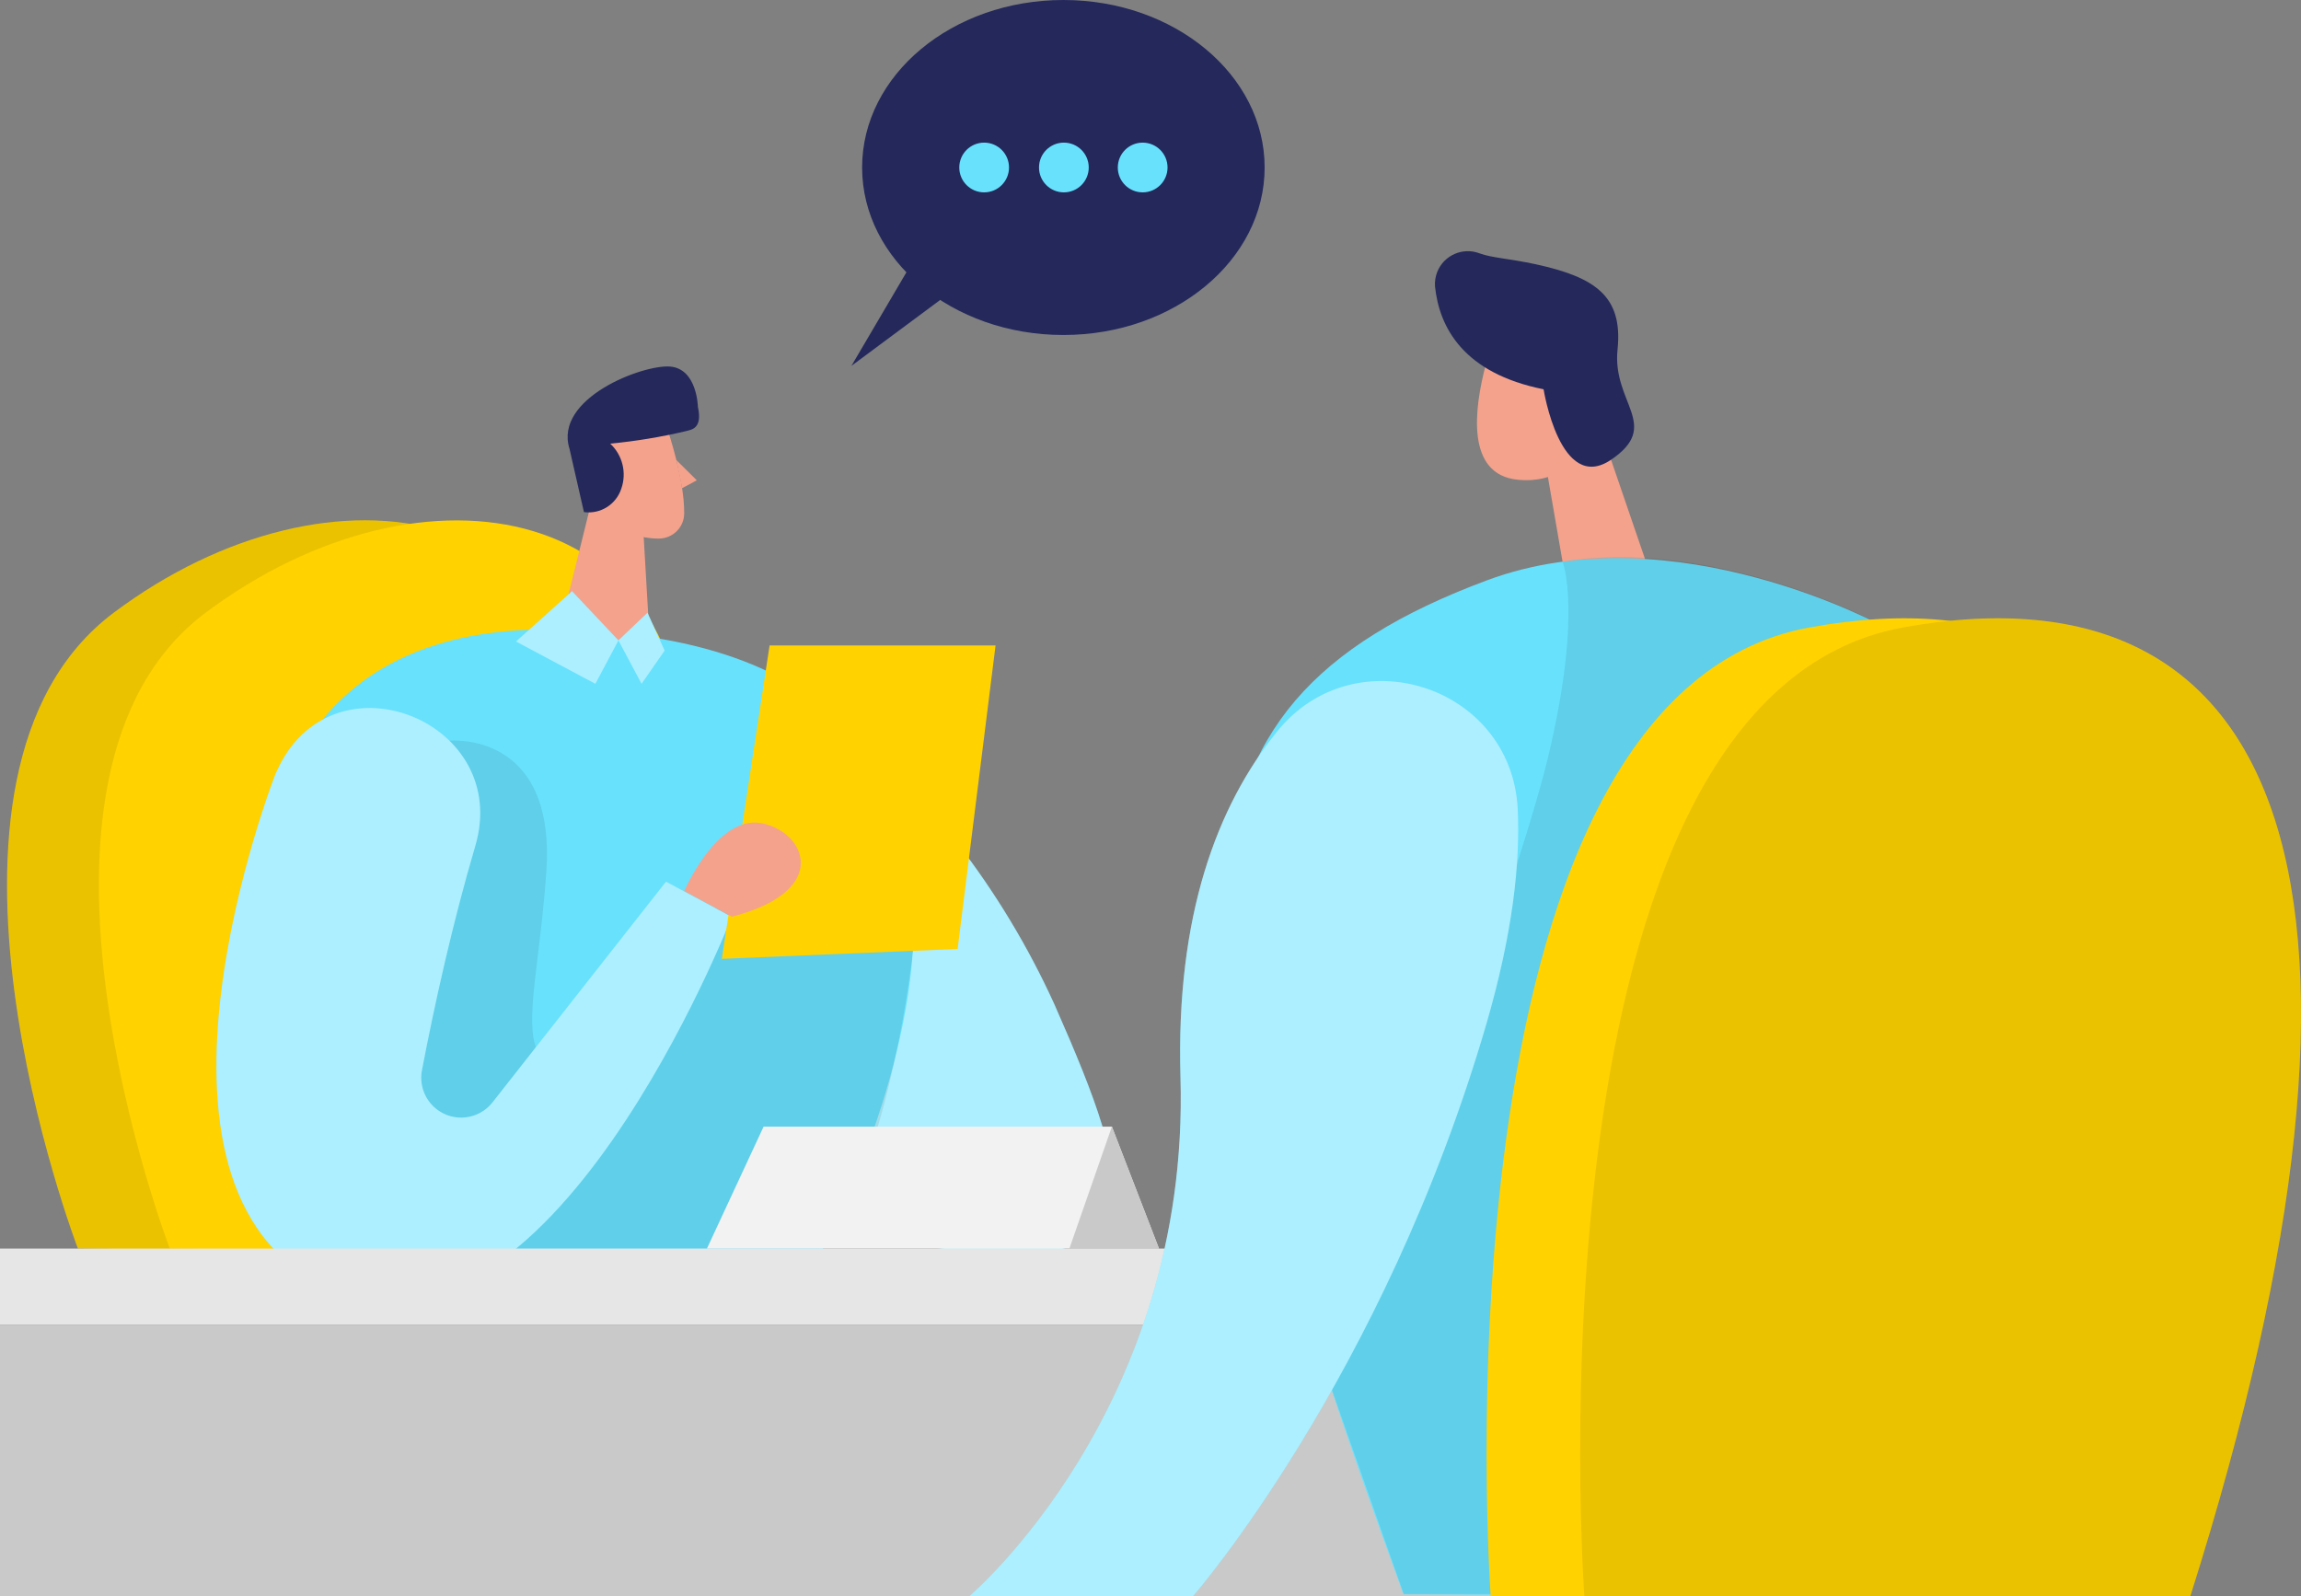
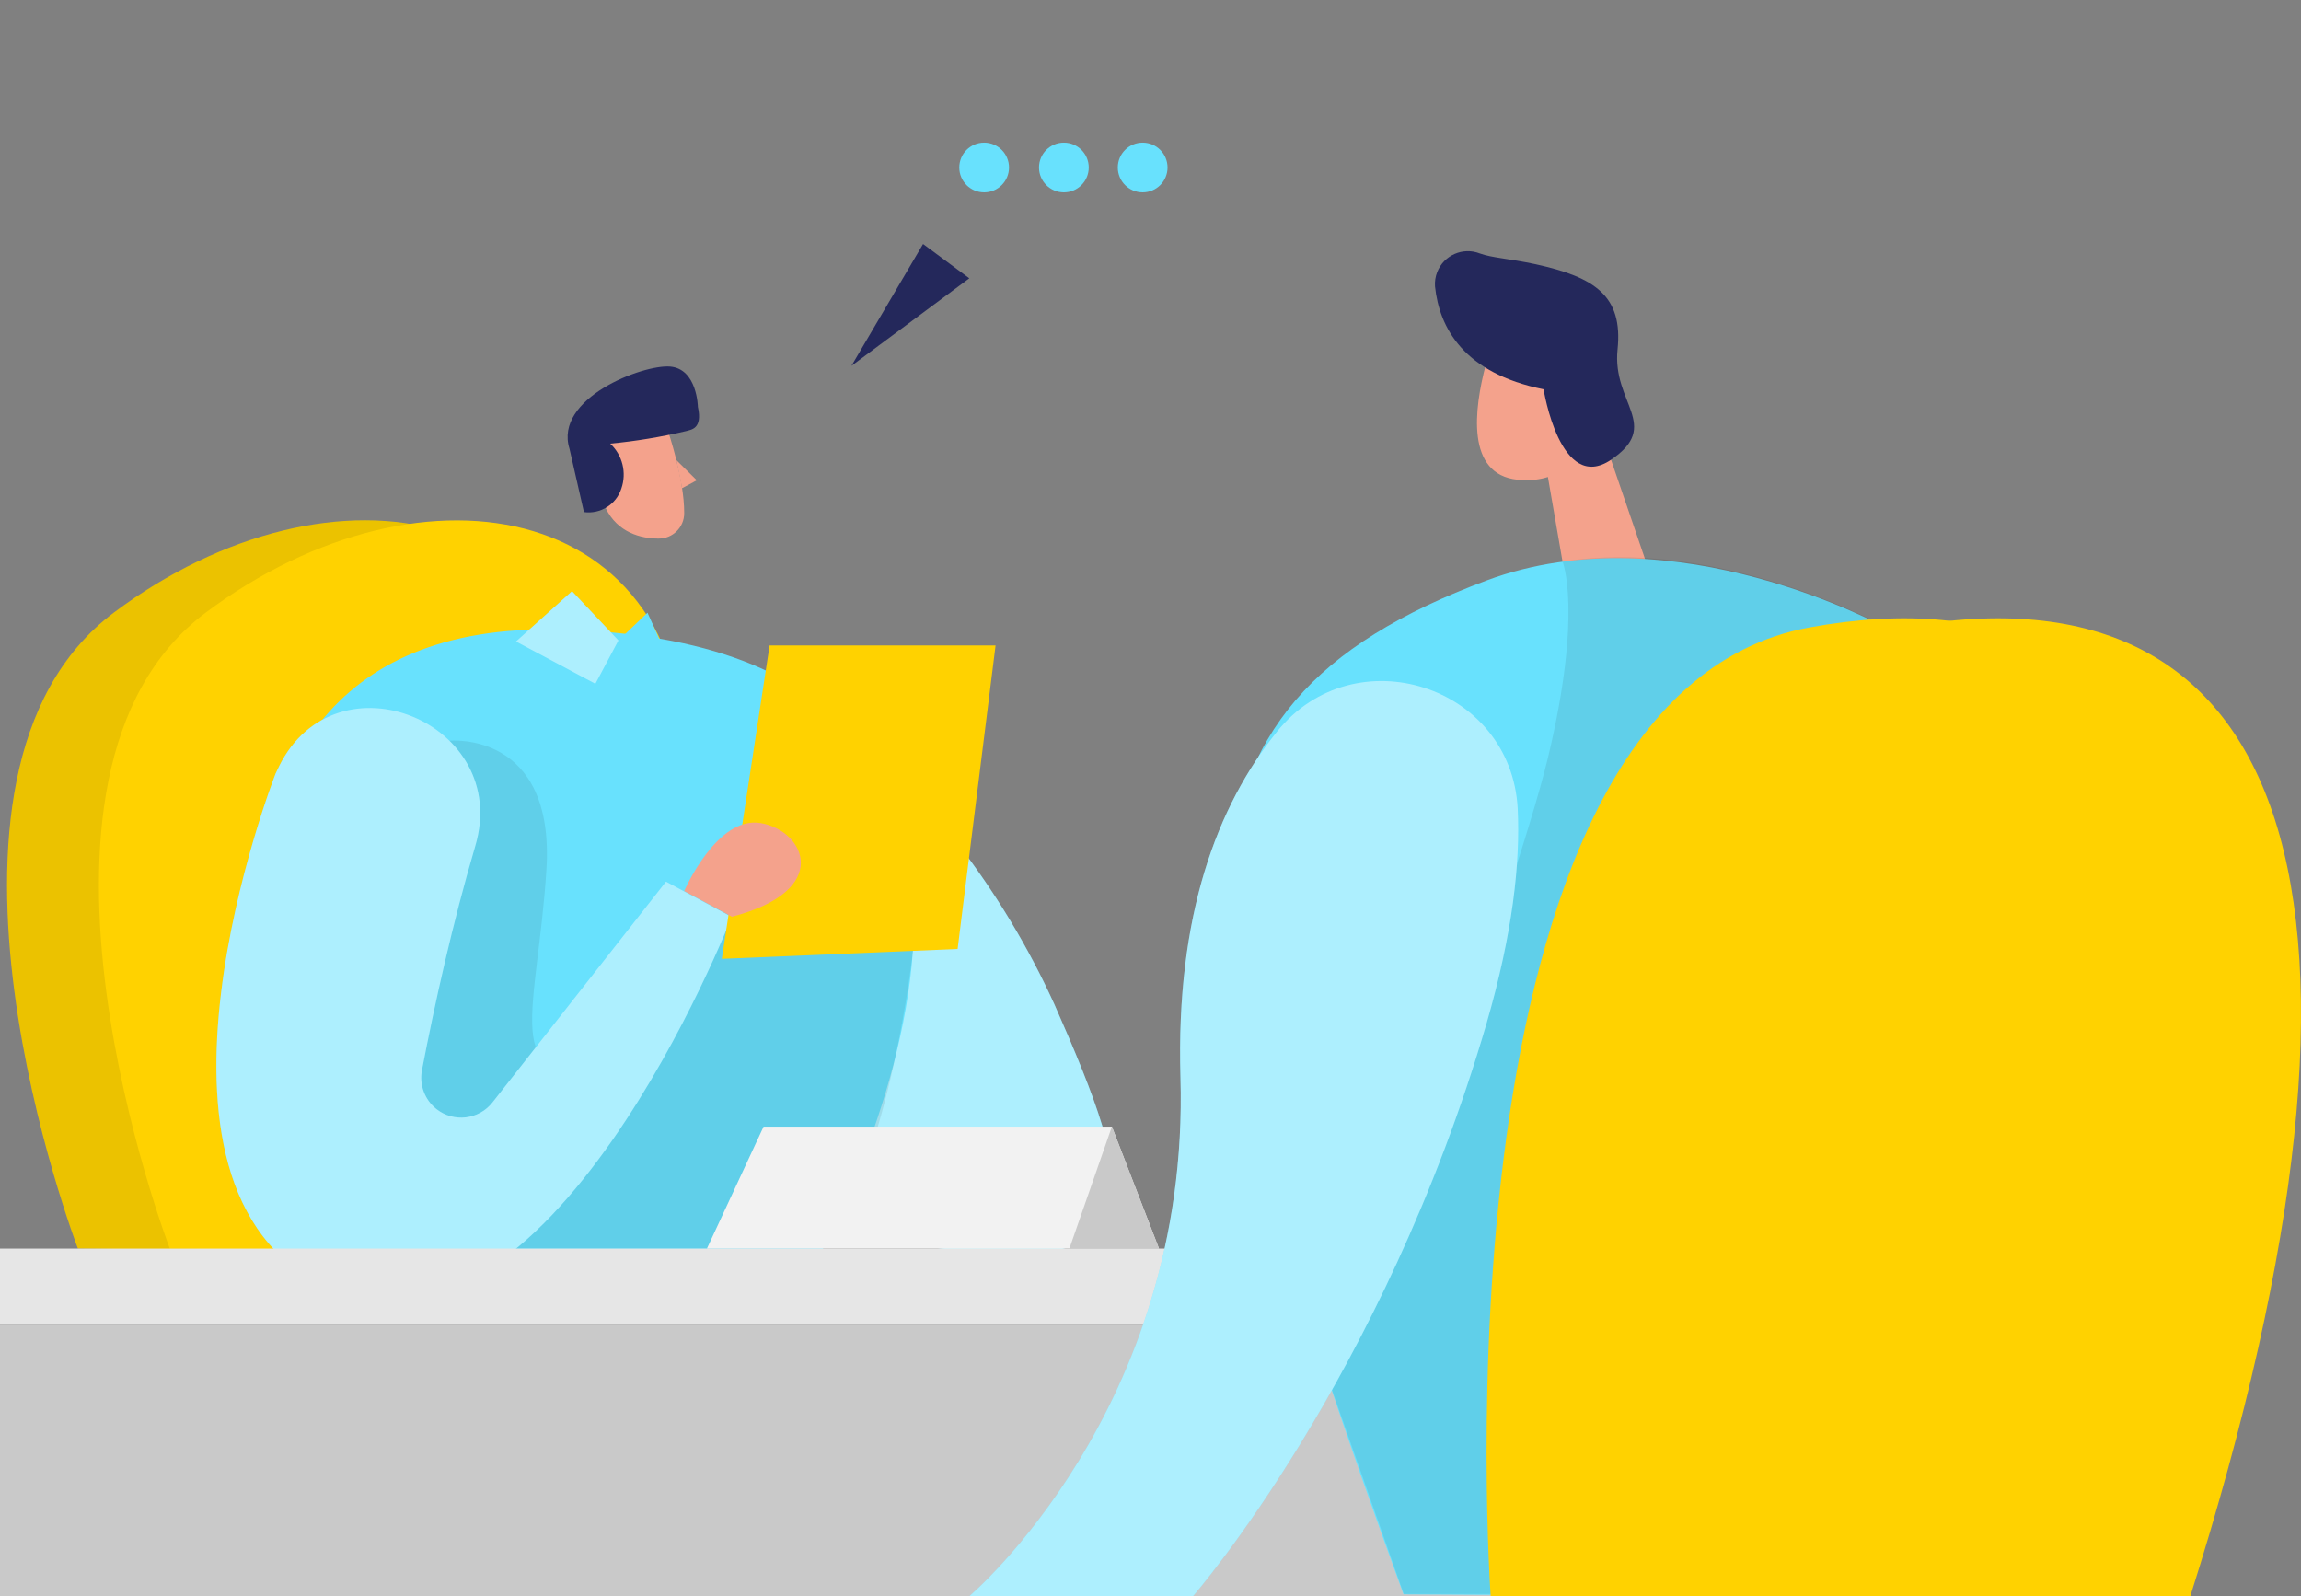
<svg xmlns="http://www.w3.org/2000/svg" id="_レイヤー_1" viewBox="0 0 184.679 128.101">
  <rect x="0" y="0" width="184.679" height="128.101" fill="#808080" stroke="none" />
  <defs>
    <style>.cls-1{opacity:.08;}.cls-1,.cls-2{isolation:isolate;}.cls-3{fill:#f4a28c;}.cls-2{fill:#fff;opacity:.46;}.cls-4{fill:#c9c9c9;}.cls-5{fill:#e6e6e6;}.cls-6{fill:#24285b;}.cls-7{fill:#f2f2f2;}.cls-8{fill:#ffd200;}.cls-9{fill:#68e1fd;}</style>
  </defs>
  <path class="cls-8" d="m6.254,100.211s-14.557-38.003,2.901-51.057c17.458-13.054,39.714-9.155,38.519,14.325-1.195,23.48-1.851,37.167-1.851,37.167l-39.569-.435Z" />
  <path class="cls-1" d="m6.254,100.211s-14.557-38.003,2.901-51.057c17.458-13.054,39.714-9.155,38.519,14.325-1.195,23.48-1.851,37.167-1.851,37.167l-39.569-.435Z" />
  <path class="cls-8" d="m13.629,100.211S-.934,62.208,16.53,49.154c17.464-13.054,39.72-9.132,38.56,14.348-1.16,23.48-1.857,37.167-1.857,37.167l-39.604-.458Z" />
  <path class="cls-9" d="m66.252,56.824c7.881,6.402,14.171,14.545,18.375,23.788,6.632,15.021,8.407,21.955-9.19,19.582s-20.498-21.821-9.184-43.369Z" />
  <path class="cls-2" d="m66.252,56.824c7.881,6.402,14.171,14.545,18.375,23.788,6.632,15.021,8.407,21.955-9.19,19.582s-20.498-21.821-9.184-43.369Z" />
-   <path class="cls-9" d="m24.241,100.211S7.142,49.641,44.924,50.523c48.092,1.16,20.626,50.663,20.626,50.663l-41.31-.975Z" />
+   <path class="cls-9" d="m24.241,100.211S7.142,49.641,44.924,50.523c48.092,1.16,20.626,50.663,20.626,50.663Z" />
  <path class="cls-3" d="m53.61,34.58s1.317,3.841,1.305,6.62c-.006,1.125-.923,2.031-2.048,2.025-.006-0-.012-0-.018-0-1.398,0-3.284-.47-4.235-2.443l-2.031-3.15c-.699-1.381-.45-3.054.621-4.172,1.828-2.147,5.727-1.265,6.405,1.12Z" />
-   <polygon class="cls-3" points="48.127 37.631 44.924 50.546 52.171 51.806 51.608 42.151 48.127 37.631" />
  <path class="cls-6" d="m45.708,36.018l1.16,5.082c1.324.18,2.588-.614,3-1.886.446-1.274.095-2.69-.893-3.609,2.047-.194,4.079-.53,6.08-1.004.406-.122,1.352-.151.957-1.949,0,0-.052-3.052-2.228-3.232s-9.347,2.535-8.076,6.597Z" />
  <polygon class="cls-3" points="54.289 36.929 55.925 38.548 54.747 39.18 54.289 36.929" />
-   <ellipse class="cls-6" cx="85.347" cy="13.443" rx="16.153" ry="13.443" />
  <polygon class="cls-6" points="74.085 19.582 68.335 29.364 77.798 22.337 74.085 19.582" />
  <circle class="cls-9" cx="78.988" cy="13.443" r="1.996" />
  <circle class="cls-9" cx="85.387" cy="13.443" r="1.996" />
  <circle class="cls-9" cx="91.711" cy="13.443" r="1.996" />
  <path class="cls-1" d="m36.082,59.447s8.477-.83,7.775,10.351c-.702,11.18-3.852,18.061,4.694,14.888s9.382-14.888,9.382-14.888l15.34,6.516s-1.741,16.483-7.2,23.898h-25.923l-12.004-11.343,7.937-29.422Z" />
  <path class="cls-9" d="m22.401,61.501l-.279.58s-13.031,33.245,4.061,41.194c17.824,8.245,32.543-29.689,32.543-29.689l-5.274-2.826-13.925,17.719c-1.095,1.389-3.108,1.628-4.498.533-.937-.739-1.386-1.937-1.165-3.109,1.021-5.326,2.443-11.755,4.276-17.986,2.959-9.927-11.146-15.688-15.741-6.417Z" />
  <path class="cls-2" d="m22.401,61.501l-.279.58s-13.031,33.245,4.061,41.194c17.824,8.245,32.543-29.689,32.543-29.689l-5.274-2.826-13.925,17.719c-1.095,1.389-3.108,1.628-4.498.533-.937-.739-1.386-1.937-1.165-3.109,1.021-5.326,2.443-11.755,4.276-17.986,2.959-9.927-11.146-15.688-15.741-6.417Z" />
  <rect class="cls-5" y="100.211" width="155.753" height="6.104" />
  <rect class="cls-4" y="106.315" width="155.753" height="21.786" />
  <polygon class="cls-7" points="56.737 100.211 61.286 90.423 89.24 90.423 93.022 100.211 56.737 100.211" />
  <polygon class="cls-4" points="89.24 90.423 85.828 100.211 93.022 100.211 89.24 90.423" />
  <polygon class="cls-3" points="124.231 38.258 125.583 46.073 132.621 46.59 128.339 34.086 124.231 38.258" />
  <path class="cls-3" d="m126.697,26.735c-2.034-1.602-4.981-1.253-6.584.781-.405.514-.698,1.108-.86,1.743-.952,3.58-1.607,8.819,2.547,9.242,6.353.656,7.461-7.543,7.461-7.543-.422-1.629-1.314-3.098-2.564-4.224Z" />
  <path class="cls-3" d="m125.473,32.607s.656-1.642,1.961-.511-.441,2.947-1.456,2.57-.505-2.06-.505-2.06Z" />
  <path class="cls-6" d="m123.889,31.243s1.329,8.424,5.413,5.657.075-4.537.522-8.848-1.822-5.802-6.579-6.846c-2.187-.464-3.51-.511-4.473-.864-1.357-.532-2.889.136-3.422,1.494-.144.366-.204.76-.176,1.152.348,3.319,2.298,6.968,8.715,8.256Z" />
  <path class="cls-9" d="m151.338,50.372s-16.947-9.411-32.027-3.783c-27.449,10.235-25.929,28.638-6.666,81.372l25.279.139,13.414-77.729Z" />
  <path class="cls-1" d="m125.415,45.081s1.625,4.015-1.16,15.665c-2.785,11.65-17.348,50.808-17.348,50.808l5.761,16.379h9.196l28.273-78.216s-12.811-6.597-24.722-4.636Z" />
  <path class="cls-8" d="m119.642,128.101s-5.193-72.159,25.604-77.746c30.797-5.587,41.037,20.887,23.034,77.746h-48.638Z" />
  <path class="cls-8" d="m127.161,128.101s-5.222-72.159,25.604-77.746c30.826-5.587,41.037,20.887,23.034,77.746h-48.638Z" />
  <polygon class="cls-8" points="61.767 51.806 57.932 76.957 76.858 76.162 79.904 51.806 61.767 51.806" />
-   <path class="cls-1" d="m127.161,128.101s-5.222-72.159,25.604-77.746c30.826-5.587,41.037,20.887,23.034,77.746h-48.638Z" />
  <path class="cls-3" d="m54.915,71.515s2.617-6.069,6.15-5.454,5.802,5.402-2.321,7.514l-3.829-2.06Z" />
  <polygon class="cls-9" points="41.414 51.486 45.911 47.448 49.636 51.399 47.785 54.881 41.414 51.486" />
  <polygon class="cls-9" points="49.636 51.399 51.968 49.177 53.343 52.217 51.492 54.881 49.636 51.399" />
  <polygon class="cls-2" points="41.414 51.486 45.911 47.448 49.636 51.399 47.785 54.881 41.414 51.486" />
-   <polygon class="cls-2" points="49.636 51.399 51.968 49.177 53.343 52.217 51.492 54.881 49.636 51.399" />
  <path class="cls-9" d="m121.812,64.906c-.522-9.91-13.101-13.925-19.32-6.185-4.81,5.97-8.123,14.76-7.746,27.727.783,26.648-16.936,41.652-16.936,41.652h17.945s15.277-17.528,23.567-46.004c2.077-7.177,2.704-12.799,2.489-17.191Z" />
  <path class="cls-2" d="m121.812,64.906c-.522-9.91-13.101-13.925-19.32-6.185-4.81,5.97-8.123,14.76-7.746,27.727.783,26.648-16.936,41.652-16.936,41.652h17.945s15.277-17.528,23.567-46.004c2.077-7.177,2.704-12.799,2.489-17.191Z" />
</svg>